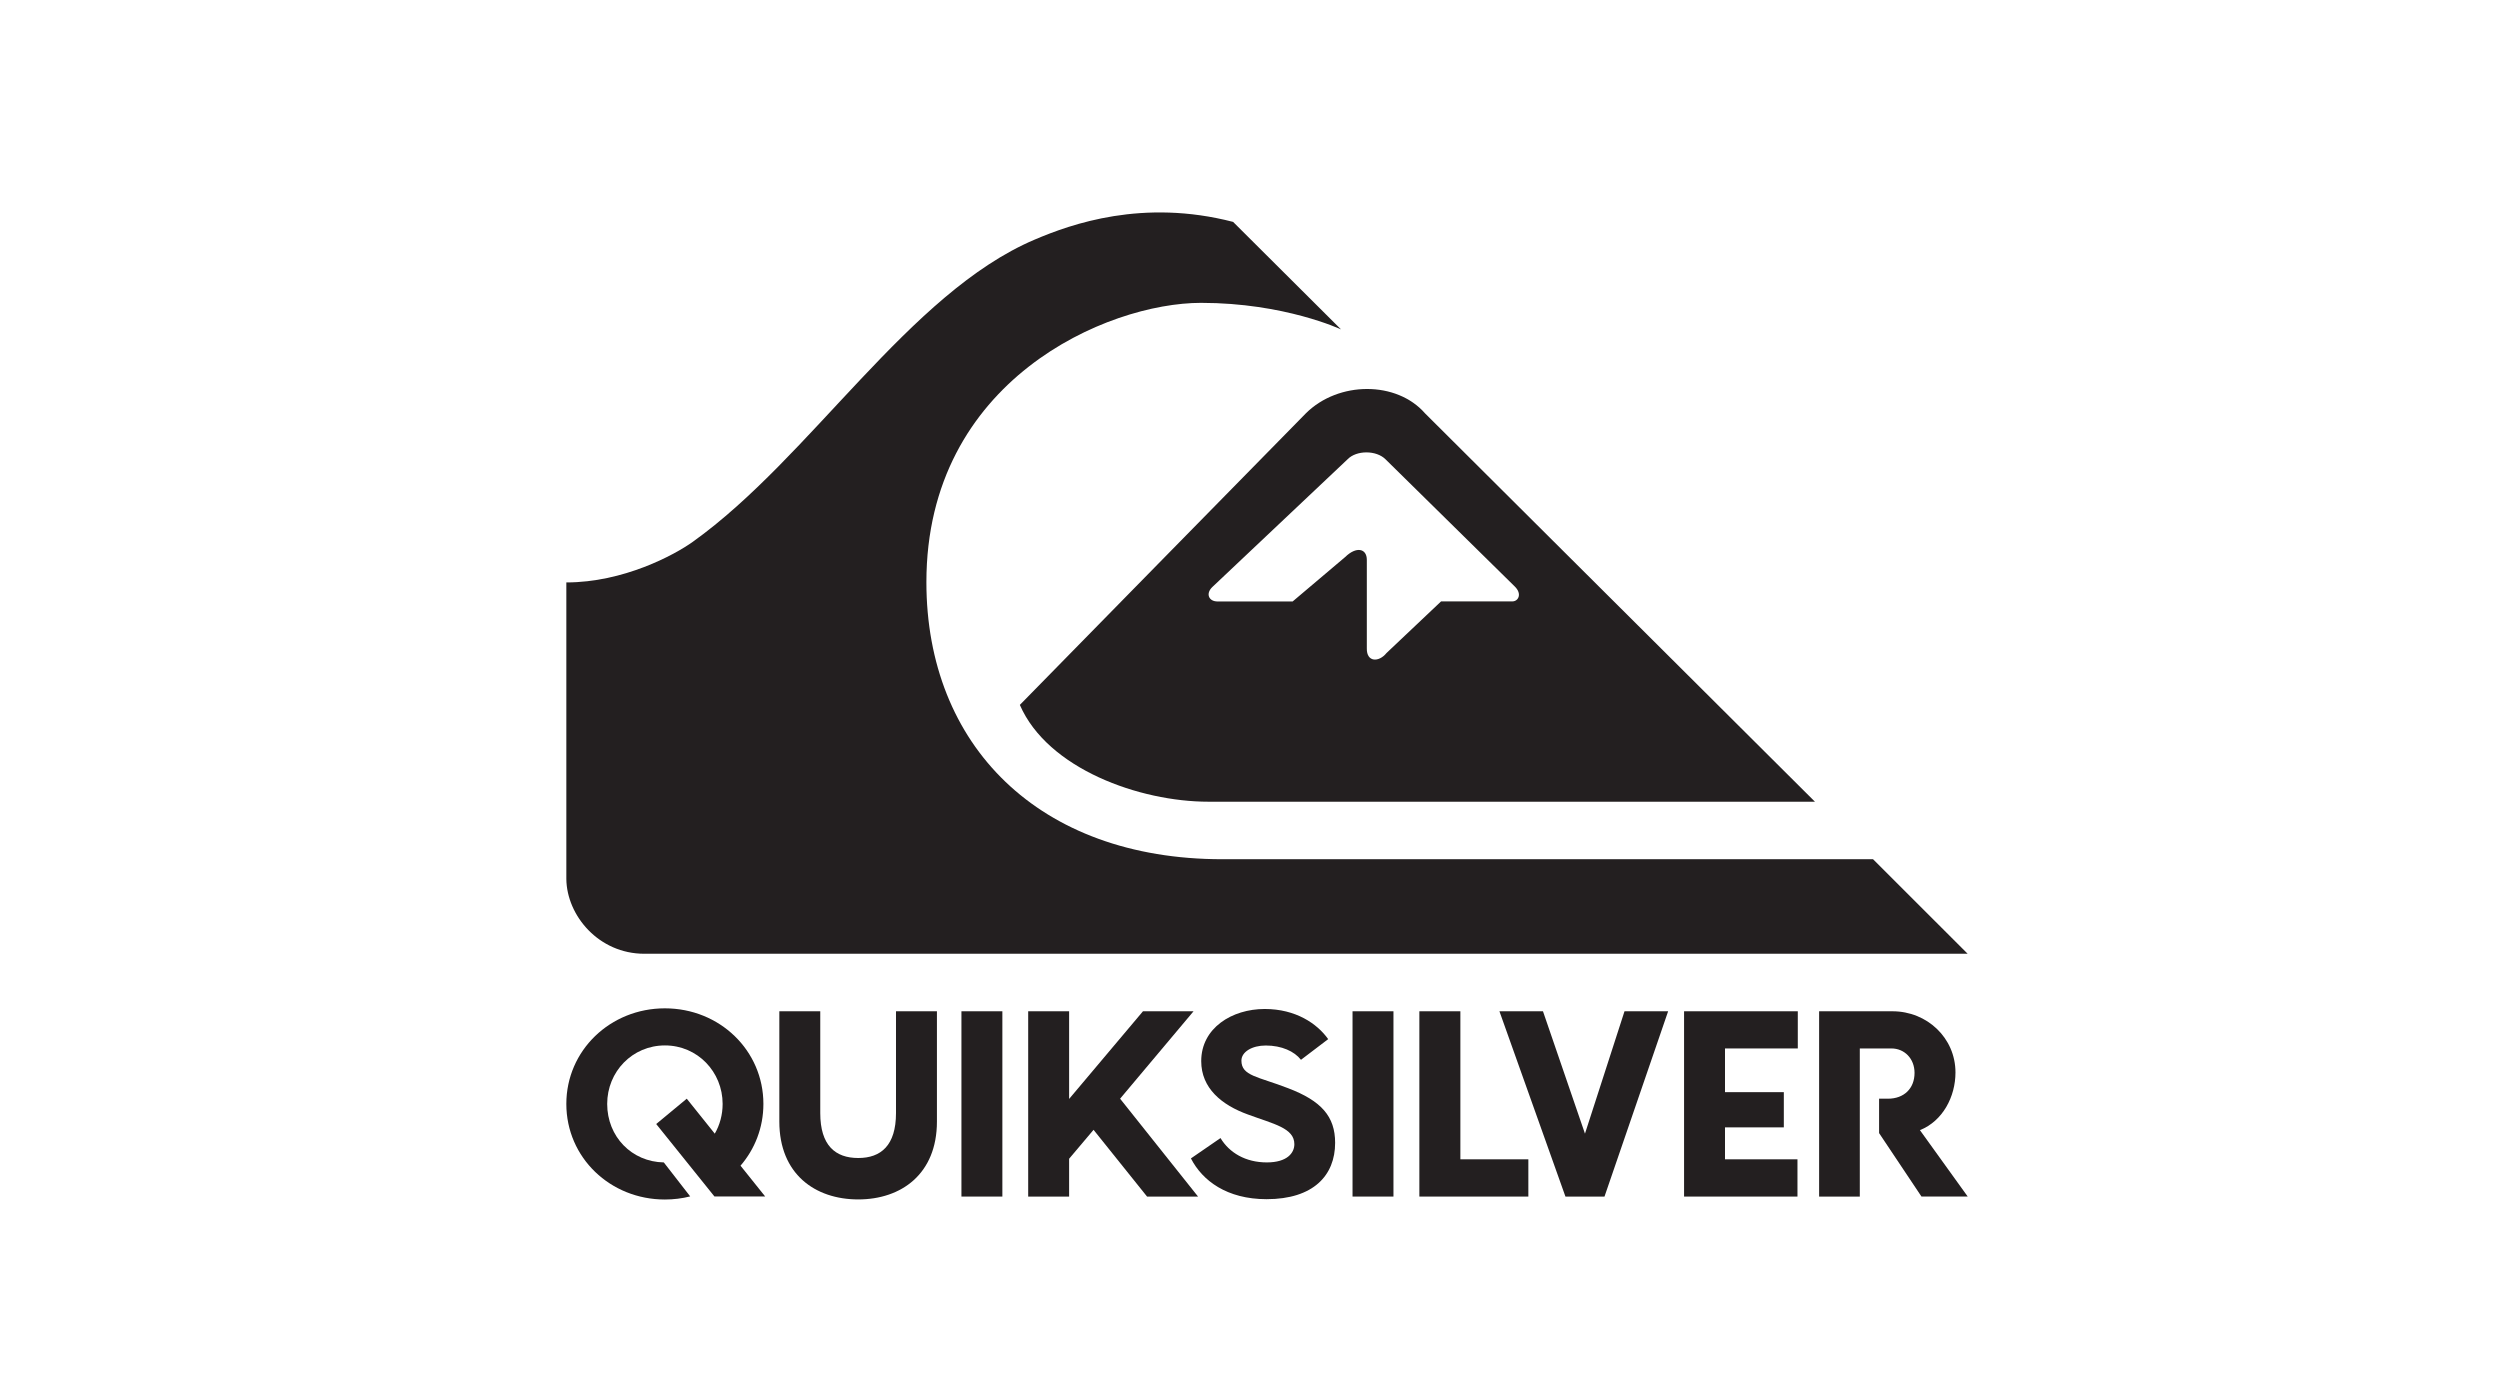
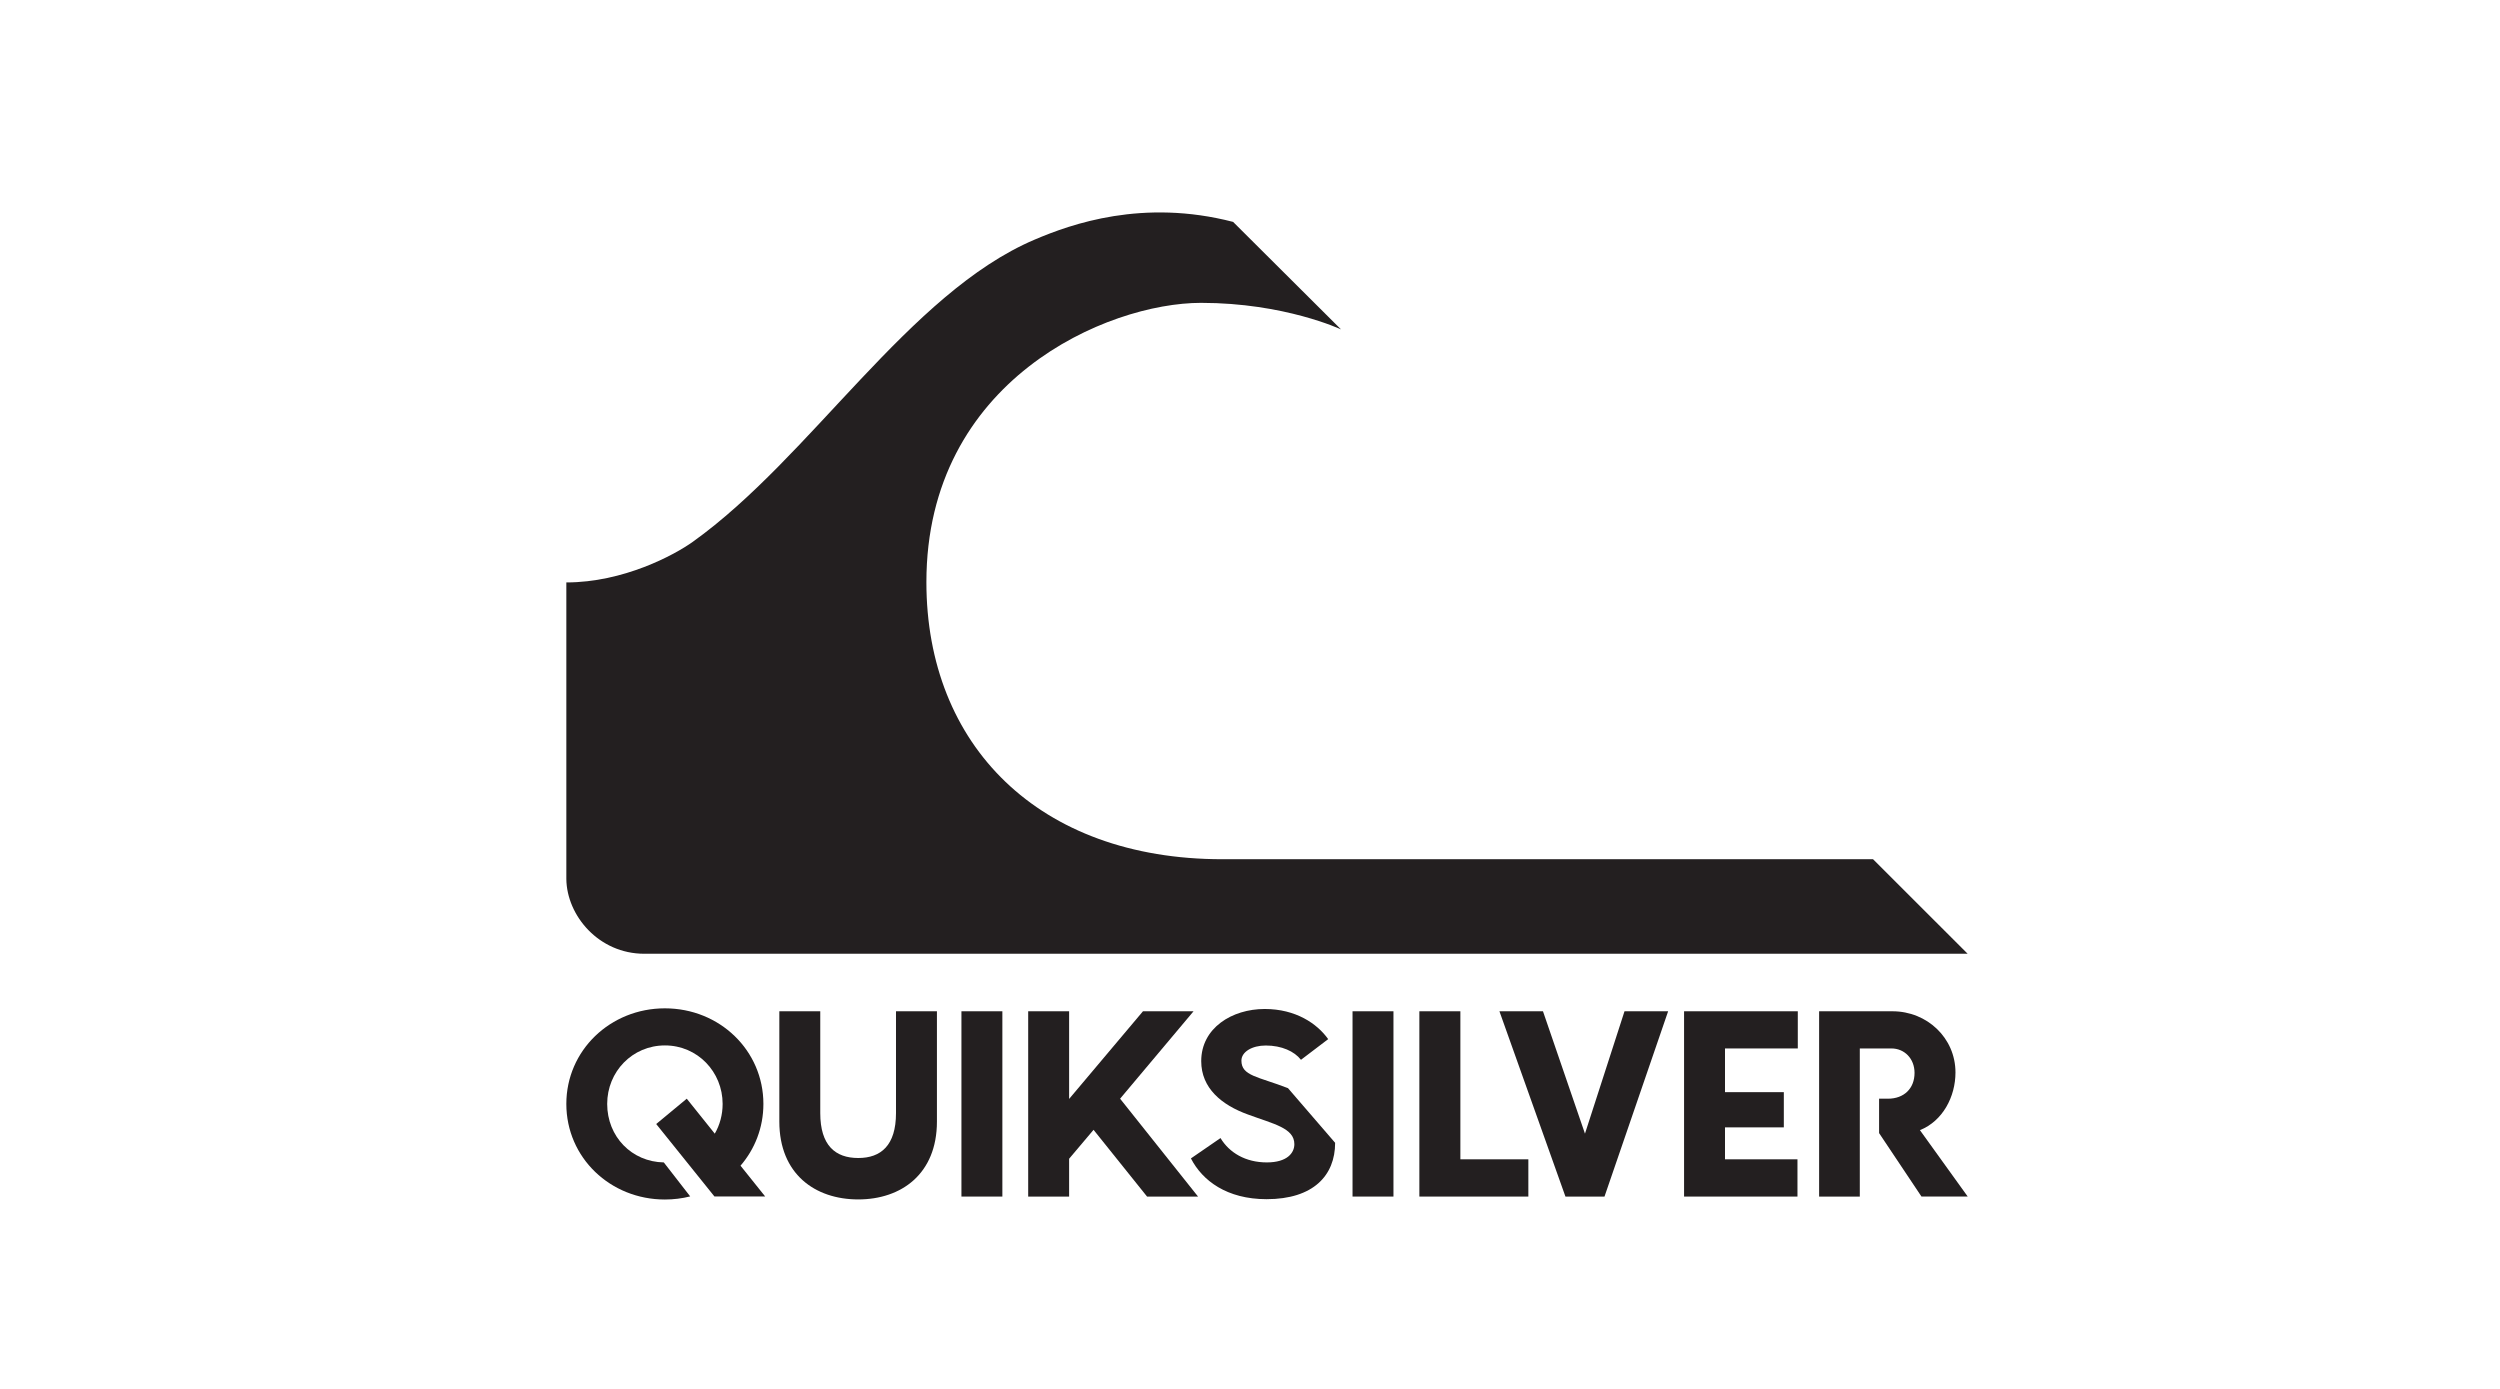
<svg xmlns="http://www.w3.org/2000/svg" version="1.1" id="Capa_1" x="0px" y="0px" viewBox="0 0 306 170" style="enable-background:new 0 0 306 170;" xml:space="preserve">
  <style type="text/css">
	.st0{fill:#231F20;}
</style>
  <g>
-     <path class="st0" d="M157.65,133.19c-3.66-1.42-5.7-1.49-5.7-3.37c0-1.07,1.3-1.85,2.98-1.85c1.94,0,3.5,0.71,4.31,1.75l3.33-2.53   c-1.36-1.91-3.98-3.69-7.77-3.69c-4.01,0-7.77,2.33-7.77,6.38c0,3.31,2.49,5.37,5.73,6.54c3.14,1.16,5.67,1.65,5.67,3.63   c0,1.07-0.88,2.23-3.37,2.23c-2.62,0-4.6-1.2-5.67-2.98l-3.62,2.49c1.39,2.72,4.4,4.99,9.26,4.99c5.73,0,8.39-2.91,8.39-6.9   C163.42,136.65,161.73,134.74,157.65,133.19" />
+     <path class="st0" d="M157.65,133.19c-3.66-1.42-5.7-1.49-5.7-3.37c0-1.07,1.3-1.85,2.98-1.85c1.94,0,3.5,0.71,4.31,1.75l3.33-2.53   c-1.36-1.91-3.98-3.69-7.77-3.69c-4.01,0-7.77,2.33-7.77,6.38c0,3.31,2.49,5.37,5.73,6.54c3.14,1.16,5.67,1.65,5.67,3.63   c0,1.07-0.88,2.23-3.37,2.23c-2.62,0-4.6-1.2-5.67-2.98l-3.62,2.49c1.39,2.72,4.4,4.99,9.26,4.99c5.73,0,8.39-2.91,8.39-6.9   " />
    <rect x="117.68" y="123.78" class="st0" width="5.01" height="22.68" />
    <rect x="165.55" y="123.78" class="st0" width="5.01" height="22.68" />
    <polygon class="st0" points="178.75,123.78 173.73,123.78 173.73,146.46 187.07,146.46 187.07,141.9 178.75,141.9  " />
    <polygon class="st0" points="194,138.76 188.86,123.78 183.53,123.78 191.61,146.46 196.39,146.46 204.18,123.78 198.84,123.78     " />
    <polygon class="st0" points="206.13,146.46 220.01,146.46 220.01,141.9 211.14,141.9 211.14,137.99 218.34,137.99 218.34,133.68    211.14,133.68 211.14,128.33 220.05,128.33 220.05,123.78 206.13,123.78  " />
    <path class="st0" d="M235,138.33c2.8-1.12,4.35-4.1,4.35-7.06c0-4.23-3.48-7.49-7.71-7.49h-8.98v22.68h4.98v-7.55v-4.43v-6.15h3.87   c1.59,0,2.83,1.24,2.83,2.99c0,1.92-1.3,3.16-3.25,3.16H230v4.21l5.19,7.77h5.66L235,138.33z" />
    <path class="st0" d="M109.67,136.24c0,3.97-1.85,5.5-4.62,5.5c-2.8,0-4.65-1.53-4.65-5.5v-12.46h-5.01v13.5   c0,6.41,4.36,9.53,9.66,9.53c5.27,0,9.63-3.12,9.63-9.53v-13.5h-5.01L109.67,136.24L109.67,136.24z" />
    <path class="st0" d="M93.44,135.12c0-6.54-5.35-11.7-12.06-11.7c-6.68,0-12.06,5.15-12.06,11.7c0,6.58,5.38,11.7,12.06,11.7   c1.07,0,2.11-0.13,3.1-0.38l-3.23-4.16c-3.92-0.07-6.93-3.15-6.93-7.16c0-3.95,3.08-7.16,7.07-7.16s7.06,3.24,7.06,7.16   c0,1.34-0.35,2.58-0.96,3.64l-3.43-4.28l-3.74,3.1l7.13,8.87h6.21l-3.02-3.77C92.38,140.66,93.44,138.04,93.44,135.12" />
    <polygon class="st0" points="146.09,123.78 139.9,123.78 130.86,134.51 130.86,123.78 130.6,123.78 125.85,123.78 125.85,146.46    130.6,146.46 130.86,146.46 130.86,141.83 133.85,138.29 140.4,146.46 140.78,146.46 146.62,146.46 146.64,146.46 137.1,134.48     " />
    <path class="st0" d="M240.84,116.74H78.86c-5.57,0-9.49-4.67-9.54-9.15v-36.3c6.97,0,13.22-3.35,15.49-4.98   c14.44-10.33,26.45-30.44,41.83-36.98c4.5-1.92,13.25-5.03,24.29-2.17l13.21,13.16c0,0-6.9-3.25-17.13-3.25   c-11.47,0-33.62,9.46-33.62,34.19c0,19.92,13.71,33.91,36.22,33.91h79.65L240.84,116.74z" />
-     <path class="st0" d="M222.15,98.13h-74.24c-8.42,0-19.68-4.02-23.08-11.85c0,0,33.39-34.06,35.01-35.69c4-3.97,11.12-3.97,14.58,0   L222.15,98.13z M148.37,71.87c-0.84,0.83-0.39,1.78,0.71,1.75h9.14l6.43-5.44c1.35-1.32,2.65-1.07,2.65,0.35v10.84   c-0.03,1.71,1.49,1.71,2.41,0.56l6.68-6.32h8.76c0.69-0.02,1.19-0.92,0.25-1.83l-15.81-15.56c-1.13-1.13-3.56-1.13-4.65,0   C164.53,56.6,148.37,71.87,148.37,71.87" />
  </g>
</svg>